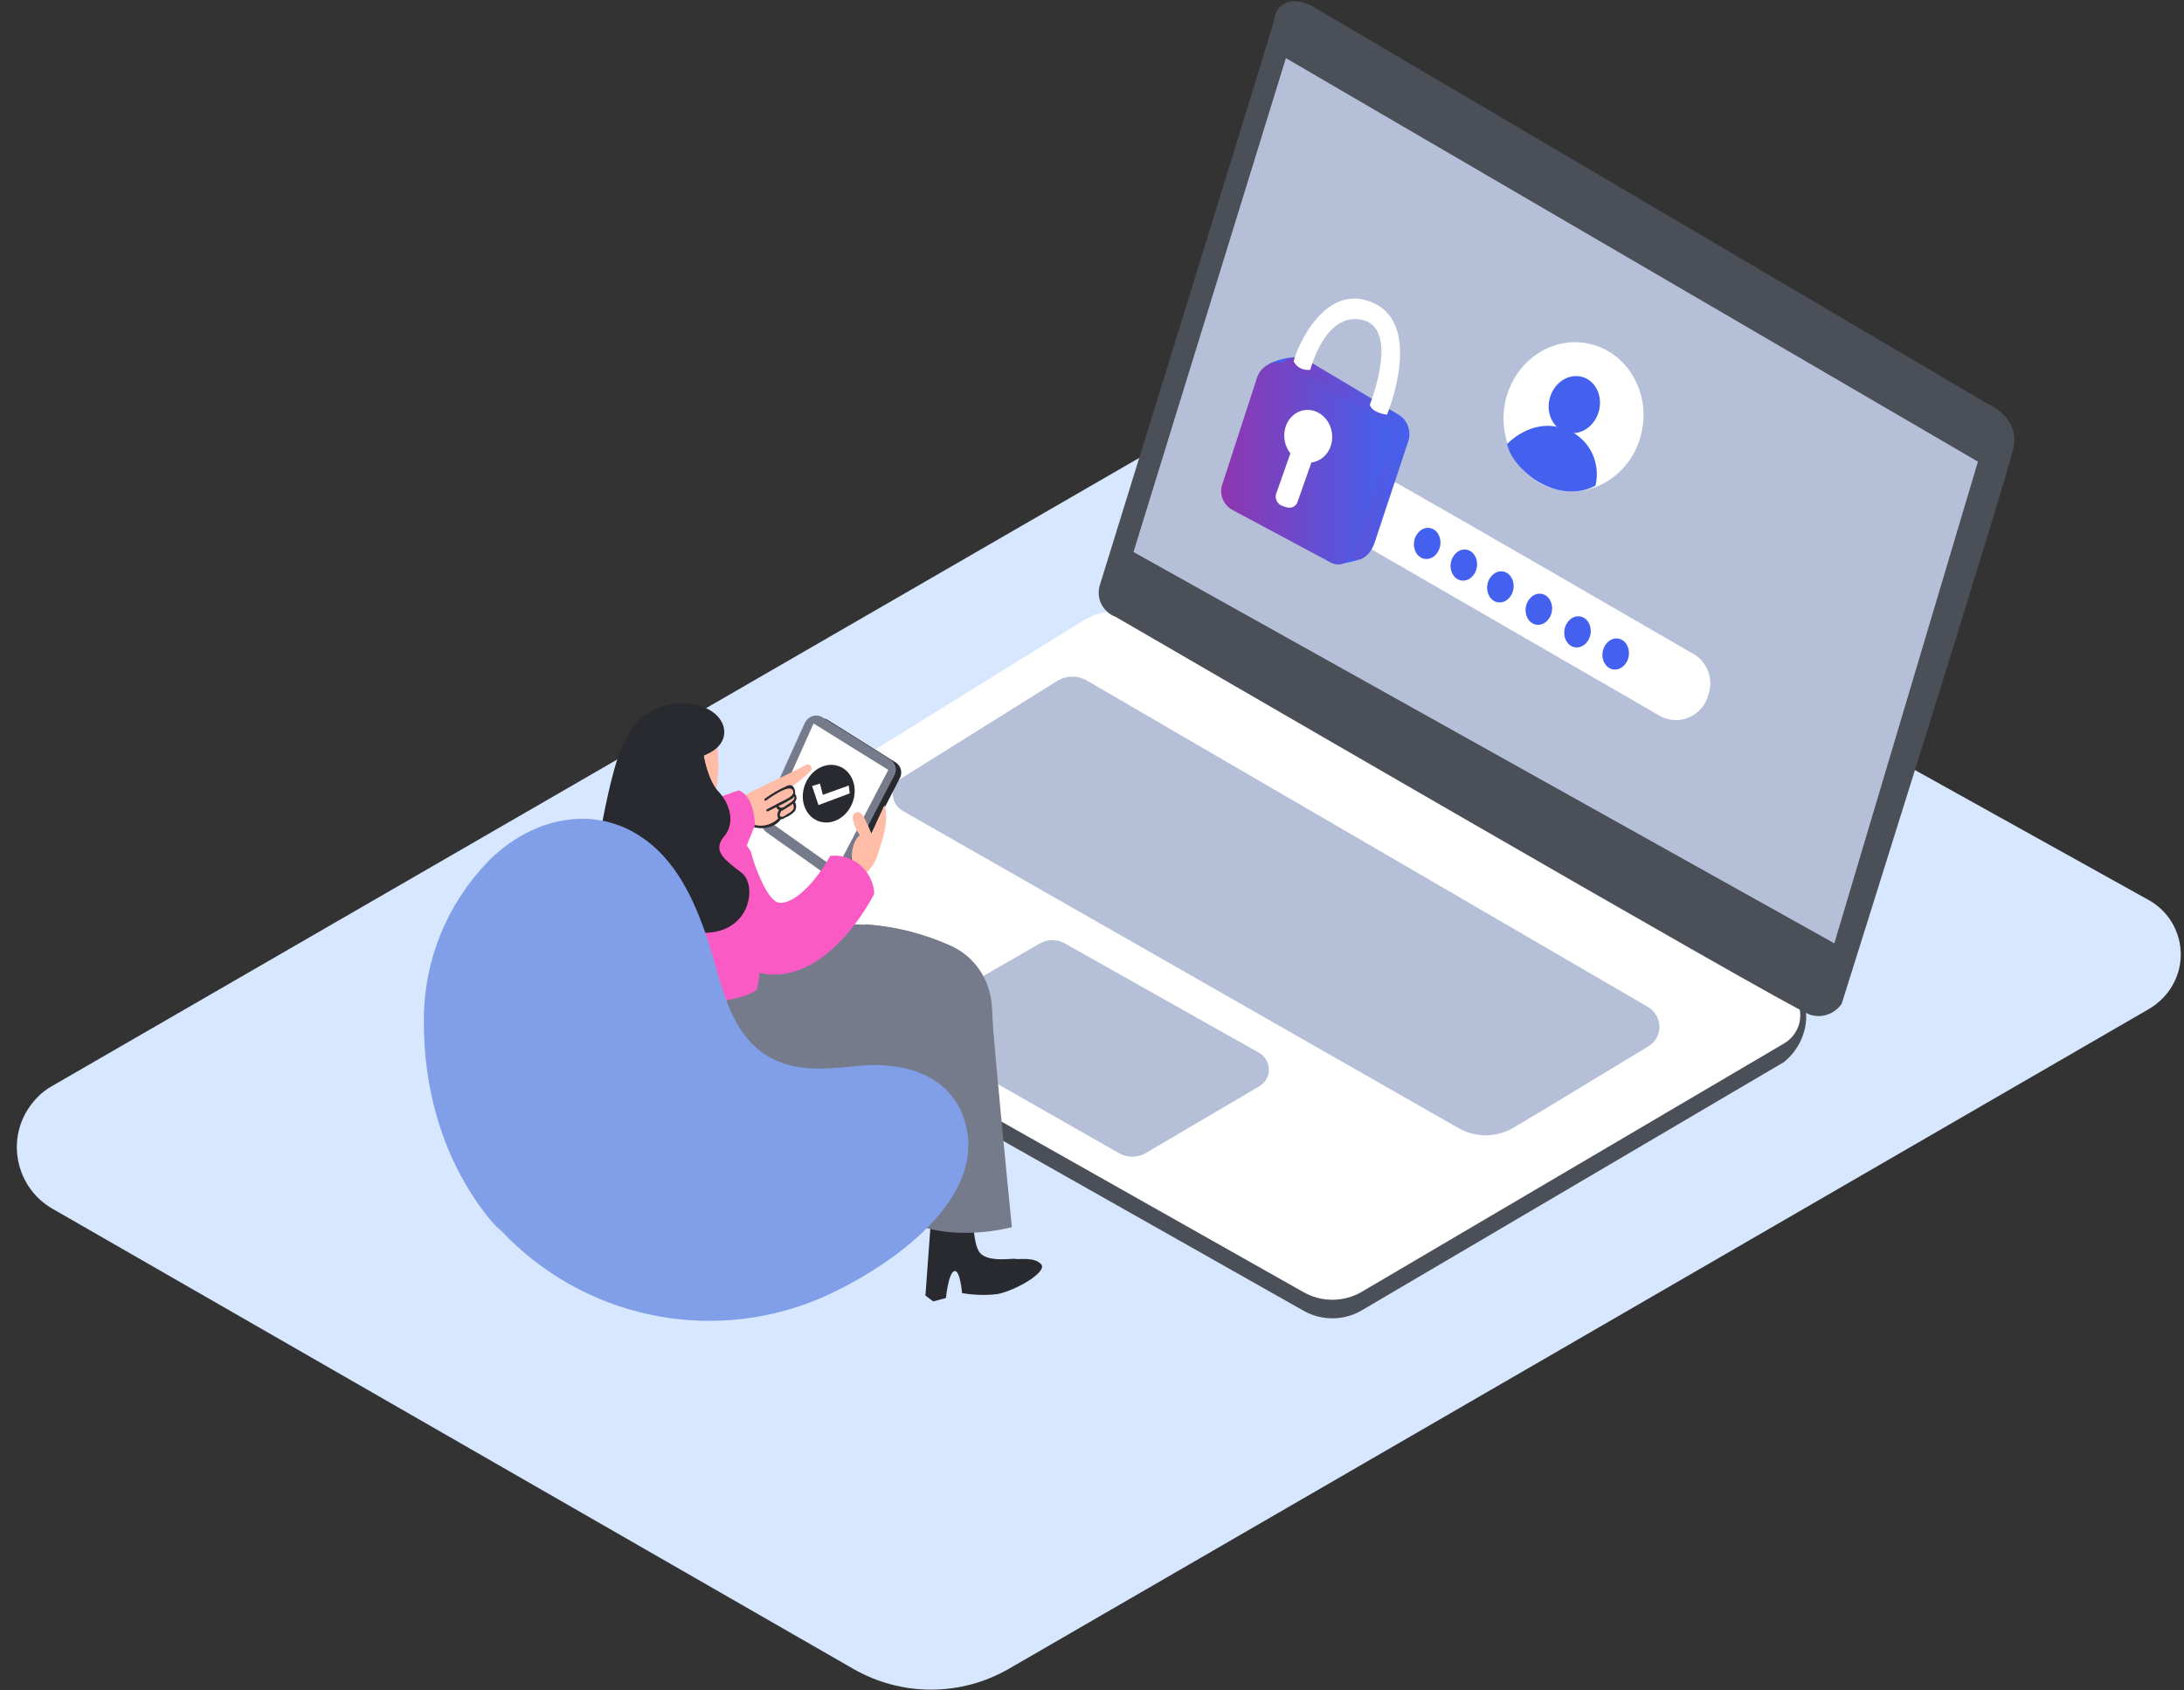
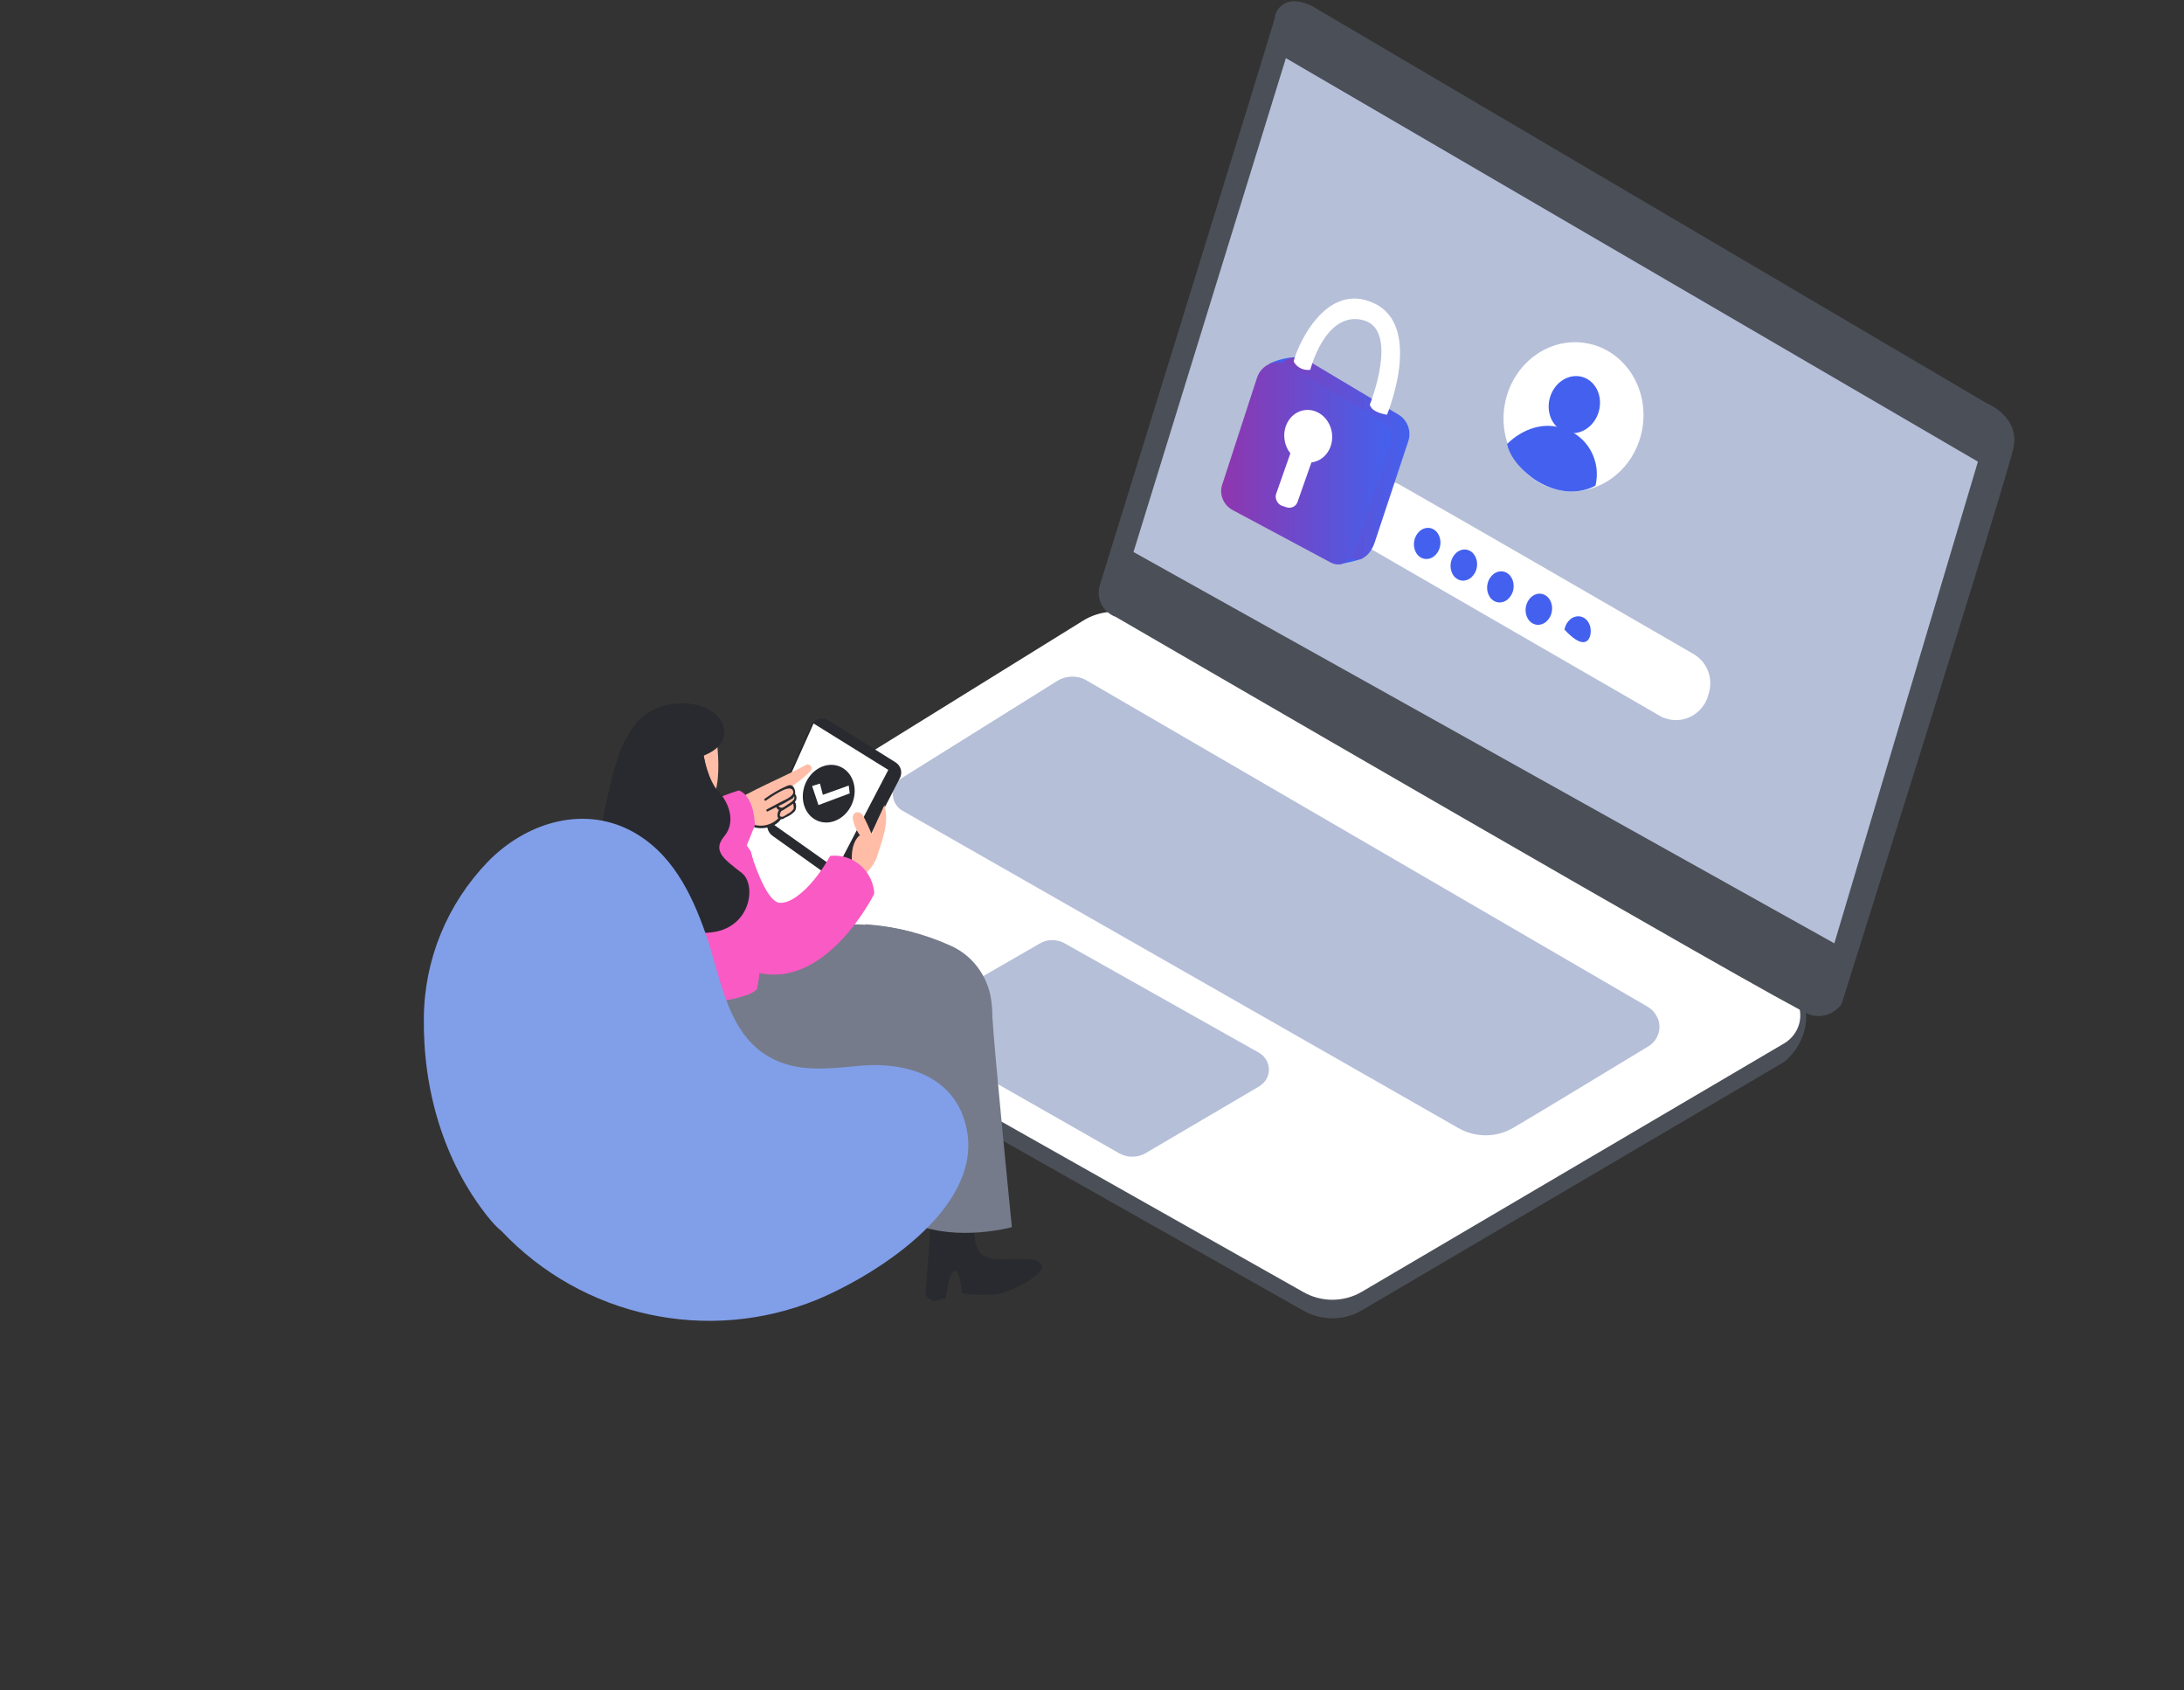
<svg xmlns="http://www.w3.org/2000/svg" width="137" height="106" viewBox="0 0 137 106" fill="none">
  <rect x="0" y="0" width="137" height="106" fill="#333333" stroke="none" />
  <g clip-path="url(#clip0_6778_5493)">
-     <path d="M134.824 63.263L63.289 104.652C60.257 106.398 56.55 106.398 53.517 104.652L3.274 75.793C1.16 74.568 0.425 71.841 1.65 69.727C2.048 69.053 2.6 68.471 3.274 68.103L78.056 24.907L134.763 56.431C136.662 57.473 137.367 59.862 136.295 61.762C135.958 62.375 135.437 62.895 134.824 63.263Z" fill="#D7E7FF" />
    <path d="M67.917 40.072L41.325 56.554C40.559 57.044 40.314 58.055 40.804 58.821C40.958 59.066 41.141 59.25 41.386 59.372L81.765 82.196C82.898 82.839 84.307 82.839 85.441 82.165L111.91 66.602C113.84 65.04 113.687 62.038 111.91 61.915L71.777 39.98C70.552 39.337 69.081 39.367 67.917 40.072Z" fill="#4B4F58" />
    <path d="M67.917 38.938L41.325 55.42C40.559 55.91 40.314 56.921 40.804 57.687C40.958 57.932 41.141 58.116 41.386 58.239L81.765 81.032C82.898 81.675 84.307 81.675 85.441 81.001L111.91 65.438C112.891 64.856 113.228 63.631 112.645 62.65C112.462 62.344 112.217 62.099 111.91 61.915L71.777 38.846C70.552 38.172 69.081 38.203 67.917 38.938Z" fill="white" />
    <path d="M68.989 36.702C68.989 36.702 80.048 1.042 79.987 1.042C79.925 1.042 80.324 -0.551 82.284 0.368L124.654 25.305C124.654 25.305 126.706 26.132 126.308 28.062C125.91 29.992 115.524 62.957 115.524 62.957C115.065 63.6 114.268 63.876 113.533 63.631C112.246 63.232 69.999 38.693 69.999 38.693C69.172 38.387 68.743 37.529 68.989 36.702Z" fill="#4B4F58" />
    <path d="M66.784 59.158L78.977 66.02C79.559 66.357 79.773 67.092 79.436 67.674C79.344 67.858 79.16 68.011 78.977 68.134L71.838 72.331C71.348 72.607 70.705 72.607 70.215 72.331L57.746 65.224C57.256 64.948 57.072 64.335 57.378 63.845C57.47 63.692 57.593 63.569 57.746 63.477L65.19 59.188C65.681 58.882 66.293 58.882 66.784 59.158Z" fill="#B5BFD8" />
    <path d="M66.263 42.737L56.551 48.803C56 49.14 55.847 49.875 56.184 50.427C56.276 50.58 56.429 50.733 56.582 50.825L91.476 70.738C92.548 71.351 93.835 71.351 94.907 70.738C97.144 69.421 101.004 67.062 103.393 65.622C104.067 65.224 104.312 64.335 103.884 63.661C103.761 63.447 103.577 63.263 103.363 63.14C96.317 59.035 73.278 45.647 68.223 42.706C67.641 42.339 66.876 42.339 66.263 42.737Z" fill="#B5BFD8" />
    <path d="M51.832 76.59L51.342 76.222L51.771 70.371L54.344 70.463C54.344 70.463 54.222 72.944 54.773 73.557C55.325 74.169 56.856 73.863 57.009 73.924C57.163 73.986 58.174 73.771 58.602 74.261C59.031 74.751 56.917 75.946 55.845 76.13C55.11 76.222 54.375 76.191 53.639 76.069C53.639 76.069 53.517 74.568 53.149 74.69C52.782 74.813 52.629 76.375 52.629 76.375L51.832 76.59Z" fill="#282A2F" />
    <path d="M50.79 58.208C50.576 64.335 50.361 72.301 50.361 72.301C50.361 72.301 51.74 74.2 55.539 73.373C55.937 73.281 56.856 63.539 57.285 58.484C55.171 57.902 52.935 57.81 50.79 58.208Z" fill="#757B8A" />
    <path d="M58.541 81.614L58.051 81.246L58.48 75.395L61.053 75.487C61.053 75.487 60.931 77.968 61.482 78.581C62.033 79.194 63.565 78.888 63.718 78.949C63.872 79.01 64.883 78.796 65.311 79.286C65.74 79.776 63.627 80.971 62.554 81.155C61.819 81.246 61.084 81.216 60.349 81.093C60.349 81.093 60.226 79.592 59.858 79.715C59.491 79.837 59.337 81.4 59.337 81.4L58.541 81.614Z" fill="#282A2F" />
    <path d="M59.645 59.311C57.959 58.545 56.121 58.086 54.283 57.963C54.59 60.261 54.896 61.823 54.927 61.946C55.049 62.221 57.408 76.773 57.408 76.773C60.165 77.876 63.474 76.957 63.474 76.957C63.474 76.957 62.34 65.622 62.248 63.723C62.248 63.508 62.248 63.324 62.218 63.11C62.126 61.456 61.146 59.985 59.645 59.311Z" fill="#757B8A" />
    <path d="M42.58 62.681C42.58 62.681 47.298 58.423 50.791 58.208C54.283 57.994 59.277 61.609 58.909 63.723C58.541 65.837 51.801 70.371 51.801 70.371" fill="#757B8A" />
    <path d="M52.2 55.083L48.463 52.418C48.156 52.204 48.034 51.775 48.187 51.438L50.852 45.525C51.036 45.127 51.496 44.943 51.894 45.127L51.986 45.188L56.152 47.792C56.52 48.007 56.642 48.466 56.428 48.834L53.364 54.777C53.181 55.175 52.691 55.328 52.292 55.145L52.2 55.083Z" fill="#282A2F" />
-     <path d="M51.862 54.869L48.094 52.204C47.787 51.989 47.665 51.56 47.818 51.223L50.483 45.341C50.667 44.943 51.127 44.759 51.525 44.943C51.556 44.943 51.586 44.974 51.617 45.004L55.814 47.608C56.181 47.823 56.304 48.282 56.09 48.65L52.995 54.593C52.781 54.991 52.321 55.114 51.923 54.93L51.862 54.869Z" fill="#757B8A" />
    <path d="M52.474 54.501L48.277 51.53L51.035 45.372L55.722 48.282L52.474 54.501Z" fill="white" />
    <path d="M50.546 47.976C49.167 48.742 46.961 49.6 45.491 50.611C45.246 50.764 44.909 51.346 45.123 51.254C45.031 51.377 45.981 51.744 45.889 51.867C45.858 51.897 46.502 51.56 46.532 51.56C47.084 51.867 47.727 51.928 48.34 51.775L48.585 51.591L48.646 51.56C48.646 51.53 48.677 51.53 48.677 51.53L48.707 51.499C48.707 51.468 48.738 51.438 48.769 51.407C49.106 51.162 49.81 51.009 49.872 50.58C49.872 50.458 49.81 50.366 49.78 50.243C49.749 50.182 49.749 50.12 49.81 50.09C49.872 49.845 49.81 49.569 49.657 49.355L49.749 49.263C50.147 48.987 50.515 48.681 50.852 48.344C50.883 48.313 50.913 48.252 50.913 48.221V48.16C50.883 48.007 50.76 47.915 50.607 47.945C50.607 47.945 50.576 47.945 50.546 47.976Z" fill="#FFBDA7" />
    <path d="M49.84 49.477C49.718 49.201 49.564 49.201 49.35 49.293C48.86 49.508 48.4 49.783 47.971 50.09C47.91 50.151 47.971 50.243 48.033 50.212C48.308 50.029 49.472 49.171 49.718 49.538C49.963 49.906 49.166 50.182 48.952 50.304L48.094 50.764C48.033 50.794 48.094 50.917 48.155 50.886L48.707 50.611V50.641C48.737 50.703 48.798 50.764 48.86 50.794C48.768 50.948 48.737 51.131 48.798 51.285L48.829 51.315C48.339 51.805 47.604 51.928 46.991 51.591C46.93 51.53 46.838 51.622 46.899 51.683C47.451 52.112 48.584 51.989 48.982 51.377C49.074 51.377 49.166 51.346 49.227 51.285C49.472 51.193 49.718 51.039 49.871 50.856C49.963 50.672 49.963 50.457 49.871 50.304V50.274C49.993 50.151 49.993 49.937 49.871 49.783C49.901 49.691 49.871 49.6 49.84 49.477ZM49.779 50.733C49.687 50.856 49.564 50.978 49.411 51.039C49.319 51.101 49.105 51.254 49.013 51.223C48.829 51.193 48.952 50.948 49.013 50.856C49.105 50.825 49.197 50.764 49.289 50.703L49.626 50.488L49.748 50.396C49.779 50.488 49.809 50.641 49.779 50.733ZM49.35 50.488C49.166 50.611 49.013 50.764 48.829 50.549C49.105 50.427 49.381 50.274 49.626 50.12C49.718 50.09 49.779 50.029 49.809 49.937C49.932 50.182 49.472 50.396 49.35 50.488Z" fill="#282A2F" />
    <path d="M46.347 49.569C46.347 49.569 47.266 49.783 47.358 51.744L46.654 53.49L42.824 51.499C42.824 51.529 43.743 50.365 46.347 49.569Z" fill="#FA5AC4" />
    <path d="M55.477 50.488C55.201 51.131 54.895 51.683 54.681 52.326C54.527 51.928 54.343 51.53 54.129 51.131L54.099 51.101C54.007 50.948 53.792 50.886 53.639 50.978C53.547 51.039 53.486 51.162 53.486 51.285C53.547 51.683 53.7 52.05 53.945 52.388C53.915 52.418 53.884 52.418 53.853 52.449C53.302 53.061 53.425 54.011 53.486 54.746C53.486 54.9 53.639 55.022 53.792 55.022C53.853 55.022 53.884 55.022 53.915 54.992C53.976 54.992 54.007 54.992 54.068 54.961C54.558 54.624 54.926 54.103 55.079 53.521C55.385 52.571 55.783 51.53 55.477 50.488Z" fill="#FFBDA7" />
    <path d="M41.14 50.458L42.518 50.029C42.855 50.09 45.858 51.315 47.114 53.429C47.267 54.072 47.359 54.746 47.42 55.42C47.543 56.309 47.635 57.197 47.665 58.086C47.726 59.066 47.696 60.047 47.635 60.996C47.604 61.425 47.573 61.609 47.481 62.038C47.328 62.191 47.144 62.283 46.93 62.375C42.794 63.815 39.7 61.486 39.608 61.149C39.516 60.812 39.271 56.003 39.179 53.153C39.118 51.928 39.945 50.794 41.14 50.458Z" fill="#FA5AC4" />
    <path d="M44.817 45.494C44.817 45.494 45.736 50.181 44.02 50.702C42.304 51.223 40.252 49.263 40.099 48.282C39.946 47.302 42.366 43.932 44.817 45.494Z" fill="#FFBDA7" />
    <path d="M44.143 47.394C44.205 47.333 45.185 47.057 45.399 46.199C45.614 45.341 44.848 44.269 43.132 44.116C41.417 43.963 38.506 44.912 38.935 49.477C39.364 54.042 43.959 52.081 44.266 50.611C44.419 49.538 44.358 48.435 44.143 47.394Z" fill="#282A2F" />
    <path d="M44.142 47.394C44.142 47.394 44.418 48.956 45.061 49.63C45.704 50.304 46.194 51.53 45.428 52.449C44.663 53.368 45.428 53.889 46.531 54.746C47.634 55.604 46.96 59.25 43.008 58.361C39.056 57.473 37.188 55.083 37.188 55.083C37.188 55.083 38.199 47.976 39.271 46.322" fill="#282A2F" />
    <path d="M47.113 53.521C47.113 53.521 48.002 56.523 48.89 56.615C49.779 56.707 51.127 55.39 52.076 53.674C53.455 53.521 54.68 54.532 54.834 55.911C54.834 55.972 54.834 56.033 54.834 56.064C54.834 56.064 51.678 62.436 47.113 60.874" fill="#FA5AC4" />
    <path d="M53.47 50.352C53.839 49.406 53.473 48.38 52.653 48.06C51.833 47.741 50.87 48.249 50.501 49.195C50.133 50.141 50.499 51.166 51.318 51.486C52.138 51.805 53.102 51.297 53.47 50.352Z" fill="#282A2F" />
    <path d="M50.943 49.293L51.434 49.14L51.617 49.845L53.241 49.263L53.302 49.753L51.342 50.488L50.943 49.293Z" fill="white" />
    <path d="M30.632 76.345C27.814 72.822 26.527 68.318 26.588 63.815C26.619 60.169 28.058 56.677 30.601 54.042C32.93 51.652 36.453 50.488 39.547 52.081C42.12 53.429 43.377 56.003 44.295 58.637C45.368 61.793 45.735 65.837 49.596 66.817C51.097 67.185 52.659 66.94 54.191 66.817C56.887 66.633 59.705 67.491 60.532 70.371C62.034 75.487 55.141 79.868 51.281 81.492C44.418 84.31 36.545 82.594 31.459 77.203C31.153 76.957 30.908 76.682 30.632 76.345Z" fill="#819FE9" />
    <path d="M80.662 3.646L124.073 28.951L115.066 59.158L71.103 34.618L80.662 3.646Z" fill="#B5BFD8" />
    <path d="M87.739 30.36C92.273 32.933 102.383 38.785 106.243 41.021C107.131 41.542 107.499 42.614 107.162 43.564L107.101 43.778C106.702 44.851 105.507 45.433 104.435 45.035C104.313 45.004 104.19 44.943 104.098 44.881L85.533 34.159C84.614 33.638 84.216 32.504 84.583 31.524C85.012 30.391 86.268 29.808 87.402 30.237C87.524 30.268 87.616 30.299 87.739 30.36Z" fill="white" />
    <path d="M90.341 34.222C90.435 33.689 90.145 33.193 89.695 33.114C89.245 33.036 88.805 33.404 88.712 33.938C88.618 34.471 88.908 34.967 89.358 35.046C89.808 35.124 90.248 34.756 90.341 34.222Z" fill="#4361EE" />
    <path d="M92.64 35.579C92.733 35.046 92.444 34.55 91.994 34.471C91.544 34.392 91.104 34.761 91.01 35.294C90.917 35.828 91.207 36.324 91.657 36.402C92.107 36.481 92.547 36.112 92.64 35.579Z" fill="#4361EE" />
    <path d="M94.933 36.948C95.026 36.414 94.737 35.918 94.287 35.84C93.837 35.761 93.397 36.13 93.303 36.663C93.21 37.197 93.5 37.693 93.95 37.771C94.4 37.85 94.84 37.481 94.933 36.948Z" fill="#4361EE" />
    <path d="M97.345 38.35C97.439 37.816 97.149 37.32 96.699 37.242C96.249 37.163 95.809 37.532 95.716 38.065C95.622 38.598 95.912 39.094 96.362 39.173C96.812 39.252 97.252 38.883 97.345 38.35Z" fill="#4361EE" />
-     <path d="M99.769 39.768C99.862 39.235 99.573 38.739 99.123 38.66C98.673 38.582 98.233 38.95 98.139 39.484C98.046 40.017 98.335 40.513 98.785 40.592C99.236 40.67 99.676 40.302 99.769 39.768Z" fill="#4361EE" />
-     <path d="M102.166 41.156C102.259 40.623 101.969 40.126 101.519 40.048C101.069 39.969 100.629 40.338 100.536 40.871C100.443 41.404 100.732 41.901 101.182 41.979C101.632 42.058 102.072 41.689 102.166 41.156Z" fill="#4361EE" />
+     <path d="M99.769 39.768C99.862 39.235 99.573 38.739 99.123 38.66C98.673 38.582 98.233 38.95 98.139 39.484C99.236 40.67 99.676 40.302 99.769 39.768Z" fill="#4361EE" />
    <path d="M103.02 26.893C103.466 24.343 101.895 21.938 99.511 21.521C97.128 21.105 94.834 22.835 94.389 25.385C93.943 27.935 95.514 30.34 97.898 30.756C100.281 31.173 102.574 29.443 103.02 26.893Z" fill="white" />
    <path d="M100.285 25.822C100.565 24.863 100.107 23.887 99.262 23.64C98.418 23.394 97.506 23.971 97.227 24.929C96.947 25.888 97.405 26.864 98.25 27.111C99.095 27.357 100.006 26.78 100.285 25.822Z" fill="#4361EE" />
    <path d="M94.539 27.848C94.539 27.848 96.04 26.194 98.062 26.867C99.594 27.327 100.452 28.92 100.084 30.452C100.084 30.452 98.46 31.494 96.285 30.084C96.285 30.084 94.815 29.134 94.539 27.848Z" fill="#4361EE" />
    <path d="M84.031 35.384C84.491 35.292 84.95 35.2 85.41 35.047C85.9 34.864 84.123 34.496 84.123 34.496" fill="#4361EE" />
    <path d="M79.59 22.823C80.172 22.548 80.785 22.395 81.428 22.395C82.286 22.486 81.305 24.233 81.305 24.233" fill="#4361EE" />
    <path d="M82.04 22.609L87.738 26.01C88.29 26.347 88.535 27.021 88.351 27.633L86.237 34.006C85.961 34.833 85.318 35.384 84.552 34.925L78.425 31.647C77.873 31.31 77.628 30.636 77.843 30.054L80.018 23.375C80.263 22.64 81.029 22.241 81.764 22.487C81.856 22.517 81.948 22.548 82.04 22.609Z" fill="url(#paint0_linear_6778_5493)" />
    <path d="M80.876 22.916L86.574 26.316C87.126 26.653 87.401 27.327 87.187 27.94L85.073 34.312C84.797 35.139 84.154 35.691 83.388 35.231L77.261 31.953C76.709 31.616 76.464 30.942 76.679 30.36L78.854 23.681C79.099 22.946 79.865 22.548 80.6 22.793C80.692 22.824 80.784 22.854 80.876 22.916Z" fill="url(#paint1_linear_6778_5493)" />
    <path d="M82.194 23.191C82.194 23.191 83.113 19.515 85.472 20.066C87.831 20.618 85.931 25.366 85.931 25.366C85.931 25.366 85.931 25.826 87.004 26.01C87.004 26.01 89.302 20.495 86.207 19.025C83.113 17.554 81.305 21.874 81.152 22.671C81.336 23.038 81.765 23.253 82.194 23.191Z" fill="white" />
    <path d="M82.295 28.996C83.116 28.88 83.678 28.052 83.55 27.148C83.422 26.243 82.653 25.604 81.832 25.72C81.011 25.836 80.449 26.663 80.577 27.568C80.705 28.473 81.474 29.112 82.295 28.996Z" fill="white" />
    <path d="M80.05 30.973L81.429 27.051C81.521 26.745 81.858 26.592 82.164 26.714L82.44 26.806C82.746 26.898 82.899 27.235 82.777 27.541L81.398 31.463C81.306 31.769 80.969 31.922 80.663 31.8L80.387 31.708C80.111 31.585 79.958 31.248 80.05 30.973Z" fill="white" />
  </g>
  <defs>
    <linearGradient id="paint0_linear_6778_5493" x1="88.411" y1="28.753" x2="77.766" y2="28.753" gradientUnits="userSpaceOnUse">
      <stop stop-color="#4361EE" />
      <stop offset="1" stop-color="#8F36AE" />
    </linearGradient>
    <linearGradient id="paint1_linear_6778_5493" x1="87.26" y1="29.059" x2="76.602" y2="29.059" gradientUnits="userSpaceOnUse">
      <stop stop-color="#4361EE" />
      <stop offset="1" stop-color="#8F36AE" />
    </linearGradient>
    <clipPath id="clip0_6778_5493">
      <rect width="136.023" height="106" fill="white" transform="translate(0.977)" />
    </clipPath>
  </defs>
</svg>